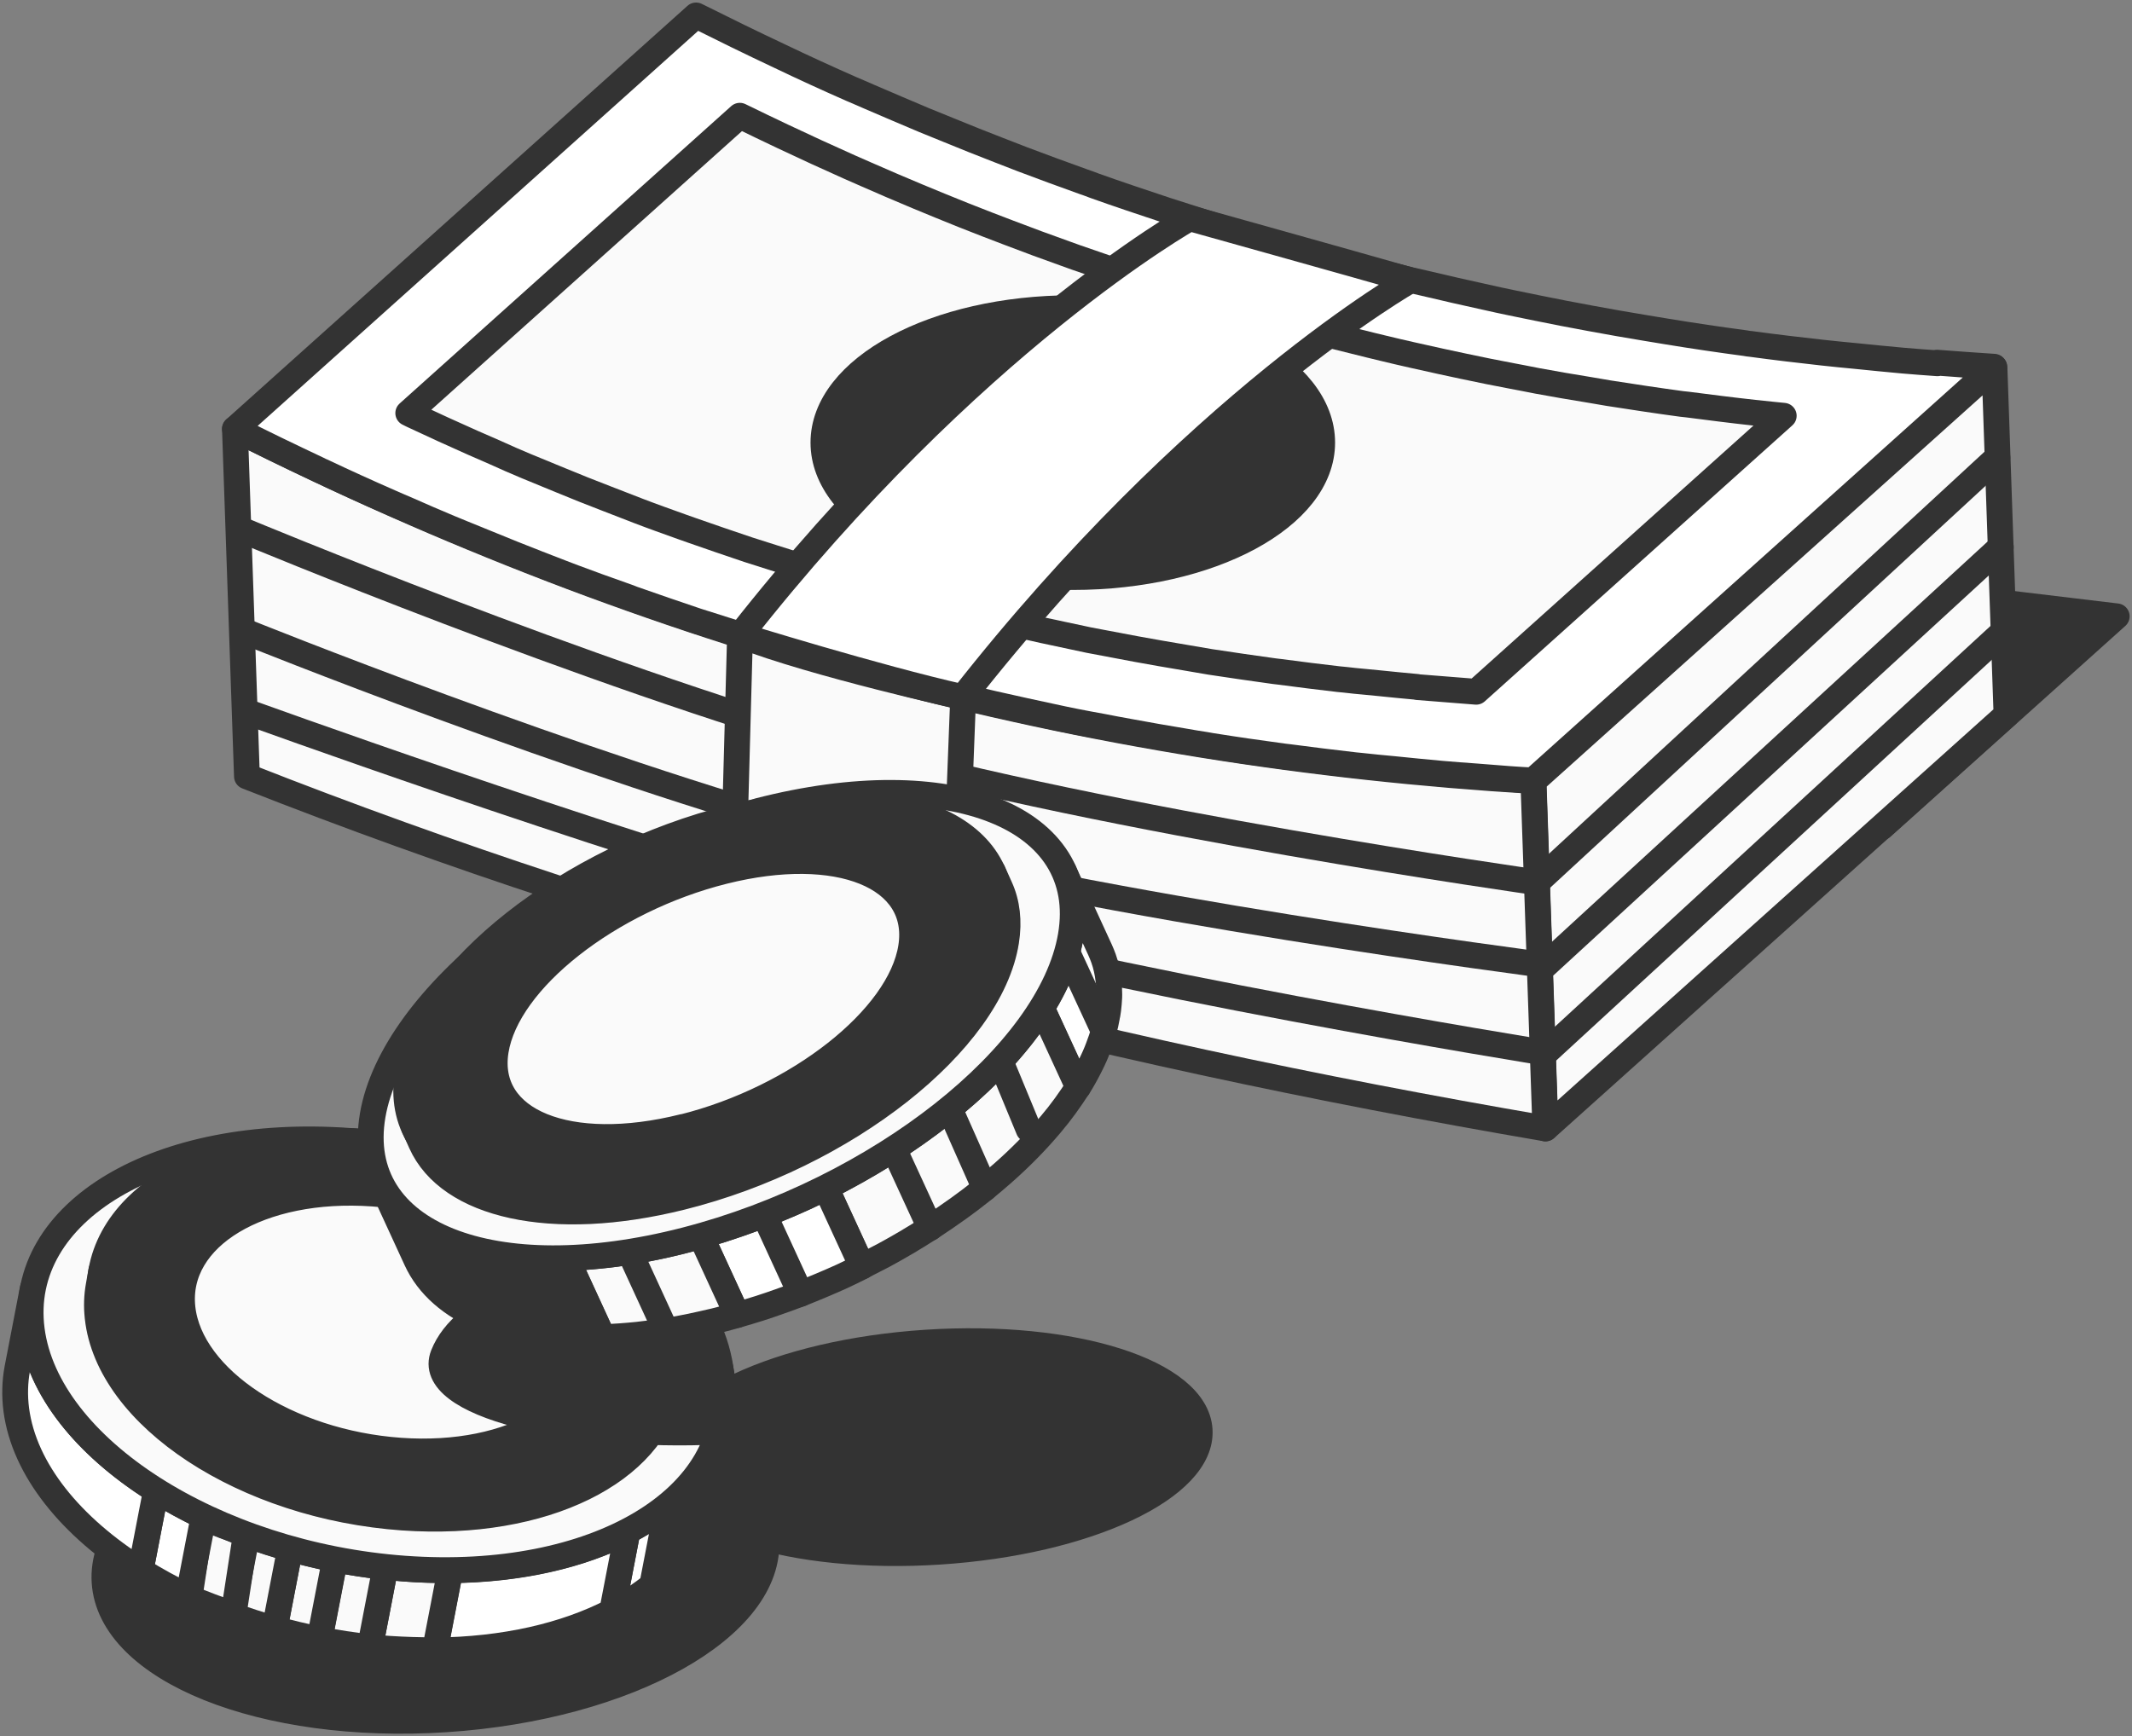
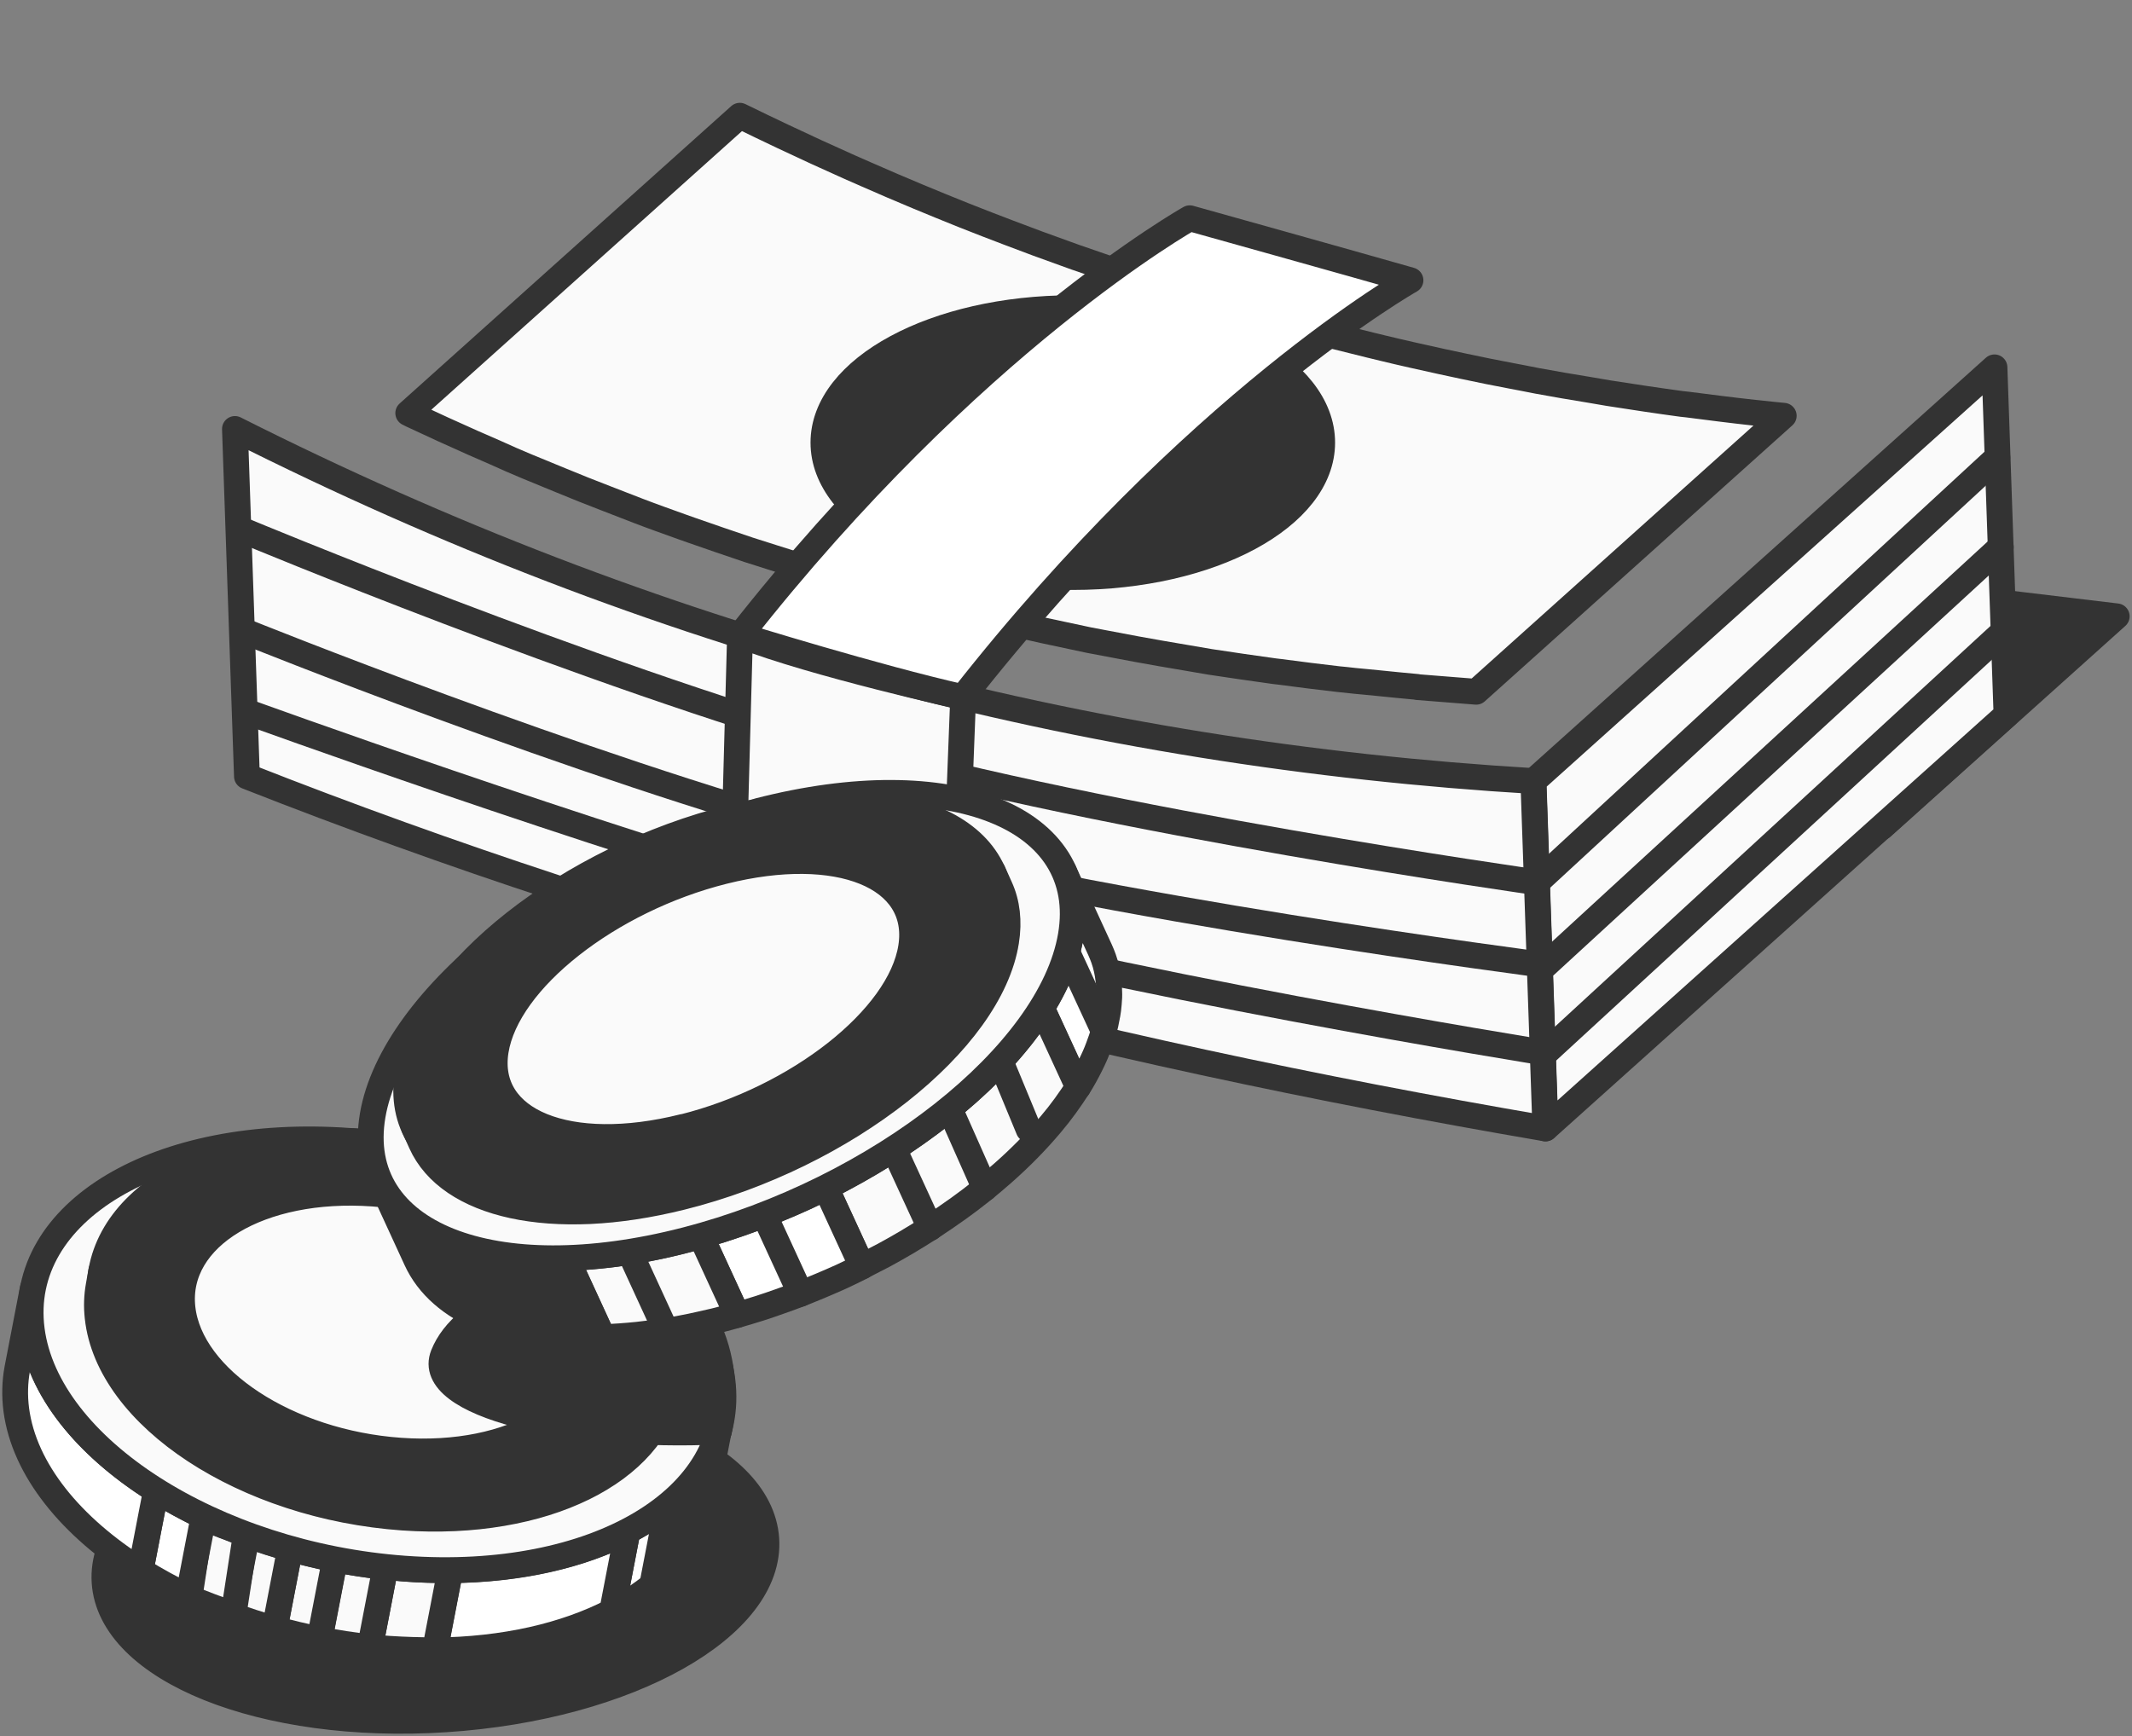
<svg xmlns="http://www.w3.org/2000/svg" width="124" height="101" viewBox="0 0 124 101" fill="none">
  <rect x="0" y="0" width="124" height="101" fill="#808080" stroke="none" />
  <g clip-path="url(#clip0_189_186309)">
    <path d="M25.928 100.016C36.556 99.323 44.902 94.628 44.569 89.528C44.237 84.429 35.352 80.857 24.724 81.55C14.096 82.243 5.75 86.939 6.082 92.038C6.415 97.137 15.3 100.709 25.928 100.016Z" fill="#333333" stroke="#333333" stroke-width="1.5" stroke-linecap="round" stroke-linejoin="round" />
-     <path d="M54.655 90.263C63.223 89.705 69.991 86.529 69.772 83.171C69.553 79.813 62.43 77.543 53.862 78.102C45.295 78.66 38.527 81.836 38.746 85.194C38.965 88.552 46.088 90.822 54.655 90.263Z" fill="#333333" stroke="#333333" stroke-width="1.5" stroke-linecap="round" stroke-linejoin="round" />
    <path d="M41.941 82.66L41.042 87.322C41.007 87.523 40.959 87.724 40.9 87.925L41.8 83.264C41.859 83.062 41.906 82.861 41.941 82.66Z" fill="#1A5E7D" />
    <path d="M41.195 84.754C40.935 85.24 40.615 85.713 40.248 86.162C39.834 86.659 39.361 87.121 38.829 87.559L37.93 92.221C38.462 91.783 38.935 91.321 39.349 90.824C39.716 90.375 40.036 89.913 40.296 89.416C40.544 88.943 40.757 88.446 40.899 87.937L41.798 83.275C41.656 83.784 41.455 84.281 41.195 84.754Z" fill="#333333" stroke="#333333" stroke-width="1.5" stroke-linecap="round" stroke-linejoin="round" />
    <path d="M38.83 87.559L37.93 92.221C37.244 92.777 36.463 93.285 35.6 93.735L36.499 89.073C37.362 88.624 38.143 88.115 38.83 87.559Z" fill="white" stroke="#333333" stroke-width="1.5" stroke-linecap="round" stroke-linejoin="round" />
    <path d="M36.499 89.074L35.6 93.736C32.879 95.144 29.329 95.972 25.283 96.008L26.182 91.346C30.229 91.311 33.778 90.482 36.499 89.074Z" fill="white" stroke="#333333" stroke-width="1.5" stroke-linecap="round" stroke-linejoin="round" />
    <path d="M26.195 91.334L25.296 95.996C24.432 95.996 23.556 95.972 22.645 95.913C22.267 95.889 21.9 95.854 21.521 95.806L22.421 91.144C22.787 91.18 23.166 91.216 23.545 91.251C24.444 91.322 25.331 91.346 26.195 91.334Z" fill="#FAFAFA" stroke="#333333" stroke-width="1.5" stroke-linecap="round" stroke-linejoin="round" />
    <path d="M22.419 91.157L21.52 95.819C20.526 95.712 19.544 95.558 18.574 95.369L19.473 90.707C20.432 90.896 21.414 91.05 22.419 91.157Z" fill="#FAFAFA" stroke="#333333" stroke-width="1.5" stroke-linecap="round" stroke-linejoin="round" />
    <path d="M19.486 90.707L18.587 95.369C17.7 95.192 16.825 94.99 15.973 94.742L16.872 90.08C17.724 90.317 18.599 90.53 19.486 90.707Z" fill="#FAFAFA" stroke="#333333" stroke-width="1.5" stroke-linecap="round" stroke-linejoin="round" />
    <path d="M16.872 90.092L15.973 94.754C15.121 94.517 14.281 94.245 13.477 93.949L14.376 89.287C15.18 89.583 16.02 89.855 16.872 90.092Z" fill="#FAFAFA" stroke="#333333" stroke-width="1.5" stroke-linecap="round" stroke-linejoin="round" />
    <path d="M14.305 89.216L13.583 93.914C12.696 93.618 11.832 93.299 11.016 92.944L11.737 88.246C12.566 88.601 13.417 88.921 14.305 89.216Z" fill="#FAFAFA" stroke="#333333" stroke-width="1.5" stroke-linecap="round" stroke-linejoin="round" />
    <path d="M11.843 88.21L10.944 92.872C9.974 92.41 9.051 91.901 8.176 91.357L9.075 86.695C9.939 87.24 10.861 87.748 11.843 88.21Z" fill="white" stroke="#333333" stroke-width="1.5" stroke-linecap="round" stroke-linejoin="round" />
    <path d="M9.075 86.695L8.176 91.356C4.141 88.824 1.408 85.5 0.947 82.009C0.841 81.181 0.864 80.388 1.006 79.619L1.905 74.957C1.763 75.714 1.74 76.519 1.846 77.347C2.296 80.838 5.041 84.162 9.075 86.695Z" fill="white" stroke="#333333" stroke-width="1.5" stroke-linecap="round" stroke-linejoin="round" />
    <path d="M20.315 66.367C31.4 67.172 41.125 73.408 42.013 80.27C42.9 87.133 34.642 92.055 23.544 91.251C12.459 90.446 2.734 84.21 1.847 77.348C0.959 70.485 9.217 65.563 20.315 66.367Z" fill="#FAFAFA" stroke="#333333" stroke-width="1.5" stroke-linecap="round" stroke-linejoin="round" />
    <path d="M39.078 79.915L38.924 80.79C38.06 85.594 31.648 88.848 23.449 88.28C14.257 87.641 6.294 82.423 5.679 76.626C5.608 75.999 5.632 75.383 5.738 74.792L5.892 73.916C5.786 74.508 5.762 75.123 5.833 75.75C6.448 81.536 14.411 86.754 23.603 87.405C31.802 87.973 38.214 84.731 39.078 79.915Z" fill="white" />
    <mask id="mask0_189_186309" style="mask-type:luminance" maskUnits="userSpaceOnUse" x="5" y="73" width="35" height="16">
      <path d="M39.078 79.915L38.924 80.79C38.06 85.594 31.648 88.848 23.449 88.28C14.257 87.641 6.294 82.423 5.679 76.626C5.608 75.999 5.632 75.383 5.738 74.792L5.892 73.916C5.786 74.508 5.762 75.123 5.833 75.75C6.448 81.536 14.411 86.754 23.603 87.405C31.802 87.973 38.214 84.731 39.078 79.915Z" fill="white" />
    </mask>
    <g mask="url(#mask0_189_186309)">
      <path d="M39.078 79.914L38.925 80.79C38.901 80.932 38.866 81.074 38.83 81.216L38.984 80.34C39.019 80.198 39.055 80.056 39.078 79.914Z" fill="white" stroke="#333333" stroke-width="1.5" stroke-linecap="round" stroke-linejoin="round" />
      <path d="M38.994 80.328L38.84 81.204C38.722 81.653 38.568 82.091 38.355 82.505L38.509 81.63C38.722 81.216 38.876 80.778 38.994 80.328Z" fill="white" stroke="#333333" stroke-width="1.5" stroke-linecap="round" stroke-linejoin="round" />
      <path d="M38.499 81.643L38.345 82.518C38.133 82.956 37.86 83.37 37.553 83.761L37.706 82.885C38.014 82.495 38.286 82.08 38.499 81.643Z" fill="white" stroke="#333333" stroke-width="1.5" stroke-linecap="round" stroke-linejoin="round" />
      <path d="M37.706 82.873L37.553 83.749C37.198 84.198 36.784 84.612 36.322 85.003L36.476 84.127C36.938 83.737 37.352 83.311 37.706 82.873Z" fill="white" stroke="#333333" stroke-width="1.5" stroke-linecap="round" stroke-linejoin="round" />
      <path d="M36.487 84.139L36.333 85.014C35.706 85.547 34.973 86.032 34.156 86.446L34.31 85.57C35.126 85.156 35.86 84.671 36.487 84.139Z" fill="white" stroke="#333333" stroke-width="1.5" stroke-linecap="round" stroke-linejoin="round" />
      <path d="M34.298 85.57L34.144 86.446C32.192 87.44 29.755 88.091 27.01 88.28L27.164 87.404C29.908 87.215 32.346 86.564 34.298 85.57Z" fill="white" stroke="#333333" stroke-width="1.5" stroke-linecap="round" stroke-linejoin="round" />
      <path d="M27.177 87.404L27.023 88.28C25.922 88.351 24.775 88.363 23.592 88.28L23.746 87.404C24.929 87.475 26.076 87.475 27.177 87.404Z" fill="white" stroke="#333333" stroke-width="1.5" stroke-linecap="round" stroke-linejoin="round" />
      <path d="M23.745 87.405L23.591 88.281C23.591 88.281 23.496 88.281 23.449 88.281C22.621 88.222 21.816 88.127 21.012 87.997L21.166 87.121C21.97 87.251 22.774 87.346 23.603 87.405C23.65 87.405 23.697 87.405 23.745 87.405Z" fill="white" stroke="#333333" stroke-width="1.5" stroke-linecap="round" stroke-linejoin="round" />
      <path d="M21.166 87.122L21.012 87.997C20.243 87.879 19.497 87.725 18.752 87.536L18.906 86.66C19.639 86.838 20.396 86.992 21.166 87.122Z" fill="white" stroke="#333333" stroke-width="1.5" stroke-linecap="round" stroke-linejoin="round" />
      <path d="M18.918 86.658L18.764 87.534C18.031 87.356 17.321 87.144 16.623 86.907L16.777 86.031C17.475 86.268 18.185 86.481 18.918 86.658Z" fill="white" stroke="#333333" stroke-width="1.5" stroke-linecap="round" stroke-linejoin="round" />
      <path d="M16.764 86.031L16.61 86.907C15.865 86.659 15.143 86.375 14.445 86.067L14.599 85.191C15.297 85.499 16.019 85.783 16.764 86.031Z" fill="white" stroke="#333333" stroke-width="1.5" stroke-linecap="round" stroke-linejoin="round" />
      <path d="M14.612 85.18L14.458 86.055C13.618 85.677 12.814 85.263 12.068 84.813L12.222 83.938C12.967 84.387 13.772 84.801 14.612 85.18Z" fill="white" stroke="#333333" stroke-width="1.5" stroke-linecap="round" stroke-linejoin="round" />
      <path d="M12.222 83.95L12.068 84.825C8.46 82.672 6.011 79.726 5.679 76.626C5.608 75.999 5.632 75.383 5.738 74.792L5.892 73.916C5.786 74.508 5.762 75.123 5.833 75.75C6.164 78.85 8.601 81.796 12.222 83.95Z" fill="white" stroke="#333333" stroke-width="1.5" stroke-linecap="round" stroke-linejoin="round" />
    </g>
    <path d="M39.078 79.915L38.924 80.79C38.06 85.594 31.648 88.848 23.449 88.28C14.257 87.641 6.294 82.423 5.679 76.626C5.608 75.999 5.632 75.383 5.738 74.792L5.892 73.916C5.786 74.508 5.762 75.123 5.833 75.75C6.448 81.536 14.411 86.754 23.603 87.405C31.802 87.973 38.214 84.731 39.078 79.915Z" stroke="#333333" stroke-width="1.5" stroke-linecap="round" stroke-linejoin="round" />
    <path d="M21.367 66.426C30.571 67.065 38.522 72.283 39.137 78.081C39.752 83.879 32.807 88.043 23.603 87.405C14.41 86.766 6.448 81.548 5.833 75.75C5.218 69.952 12.174 65.787 21.367 66.426ZM23.283 84.387C29.838 84.849 34.807 81.867 34.357 77.738C33.908 73.608 28.241 69.893 21.686 69.431C15.132 68.97 10.163 71.952 10.613 76.081C11.062 80.211 16.729 83.926 23.283 84.387Z" fill="#333333" stroke="#333333" stroke-width="1.5" stroke-linecap="round" stroke-linejoin="round" />
    <path d="M25.78 78.815C24.633 81.691 33.116 83.69 41.811 83.276C41.811 83.276 43.148 77.999 39.185 74.579C31.731 73.858 26.928 75.94 25.78 78.815Z" fill="#333333" stroke="#333333" stroke-width="1.5" stroke-linecap="round" stroke-linejoin="round" />
    <path d="M109.459 48.11L123.112 35.852L112.843 34.621L109.459 48.11Z" fill="#333333" stroke="#333333" stroke-width="1.5" stroke-linecap="round" stroke-linejoin="round" />
    <path d="M116.002 21.369L89.193 45.436L89.891 65.645L116.7 41.59L116.002 21.369Z" fill="#FAFAFA" stroke="#333333" stroke-width="1.5" stroke-linecap="round" stroke-linejoin="round" />
    <path d="M89.193 45.435C76.309 44.666 63.425 42.654 50.517 39.152C38.249 35.827 25.956 31.153 13.664 24.953L14.362 45.163C26.288 49.86 38.225 53.741 50.174 56.983C63.401 60.568 76.628 63.372 89.879 65.644L89.181 45.435H89.193Z" fill="#FAFAFA" stroke="#333333" stroke-width="1.5" stroke-linecap="round" stroke-linejoin="round" />
-     <path d="M112.689 21.132C112.026 21.084 111.352 21.037 110.69 20.978C109.755 20.895 108.832 20.8 107.897 20.706C107.27 20.646 106.643 20.587 106.016 20.516C104.62 20.363 103.236 20.197 101.84 20.008C101.722 19.996 101.603 19.984 101.497 19.96C99.983 19.759 98.468 19.534 96.954 19.286C96.552 19.227 96.138 19.144 95.735 19.085C94.659 18.907 93.57 18.718 92.494 18.517C91.973 18.422 91.452 18.316 90.92 18.221C89.903 18.02 88.897 17.819 87.879 17.606C87.406 17.511 86.933 17.404 86.46 17.298C85.253 17.038 84.034 16.754 82.828 16.47C82.567 16.41 82.307 16.351 82.047 16.292C80.485 15.914 78.912 15.511 77.35 15.085C76.049 14.73 74.759 14.364 73.458 13.973C72.984 13.831 72.523 13.701 72.05 13.559C71.032 13.251 70.015 12.932 68.997 12.601C68.607 12.47 68.205 12.352 67.814 12.222C66.43 11.76 65.034 11.299 63.65 10.802C63.437 10.719 63.212 10.636 62.999 10.565C61.816 10.139 60.645 9.713 59.462 9.264C59 9.086 58.551 8.909 58.089 8.731C57.107 8.353 56.137 7.962 55.155 7.56C54.694 7.371 54.232 7.181 53.759 6.992C52.682 6.542 51.618 6.081 50.541 5.62C50.198 5.466 49.855 5.324 49.5 5.17C48.104 4.555 46.708 3.916 45.324 3.253C43.715 2.496 42.094 1.703 40.485 0.898L13.664 24.953C15.273 25.77 16.894 26.551 18.503 27.308C18.574 27.343 18.633 27.379 18.704 27.403C20.029 28.03 21.354 28.633 22.679 29.213C23.022 29.367 23.365 29.509 23.72 29.663C24.525 30.018 25.329 30.372 26.134 30.704C26.406 30.822 26.666 30.917 26.938 31.035C27.4 31.224 27.873 31.414 28.334 31.603C29.305 32.005 30.287 32.396 31.257 32.775C31.718 32.952 32.168 33.13 32.629 33.307C32.877 33.402 33.126 33.496 33.374 33.591C34.309 33.946 35.244 34.277 36.178 34.608C36.391 34.679 36.604 34.762 36.817 34.845C38.059 35.283 39.302 35.709 40.532 36.123C40.686 36.17 40.828 36.218 40.982 36.265C41.384 36.395 41.774 36.514 42.177 36.644C43.194 36.975 44.2 37.283 45.217 37.59C45.69 37.732 46.152 37.874 46.625 38.016C46.992 38.123 47.359 38.241 47.725 38.347C48.66 38.62 49.583 38.88 50.517 39.128C52.02 39.542 53.534 39.921 55.037 40.3C55.096 40.312 55.155 40.324 55.214 40.347C55.475 40.406 55.735 40.465 55.995 40.525C57.202 40.809 58.42 41.093 59.627 41.353C60.1 41.459 60.574 41.554 61.047 41.66C61.556 41.767 62.064 41.885 62.573 41.98C63.082 42.087 63.579 42.169 64.088 42.264C64.608 42.37 65.14 42.465 65.661 42.56C66.738 42.761 67.826 42.95 68.903 43.128C69.305 43.199 69.719 43.27 70.121 43.329C70.228 43.352 70.346 43.364 70.453 43.388C71.86 43.613 73.257 43.814 74.664 44.003C74.771 44.015 74.877 44.027 74.972 44.039C76.25 44.204 77.527 44.37 78.805 44.512C78.924 44.524 79.054 44.536 79.172 44.548C79.799 44.619 80.426 44.678 81.065 44.737C81.999 44.831 82.922 44.926 83.857 45.009C84.519 45.068 85.182 45.115 85.845 45.163C86.495 45.21 87.158 45.269 87.808 45.317C88.258 45.352 88.719 45.376 89.169 45.4L115.978 21.333C114.866 21.262 113.766 21.179 112.653 21.096L112.689 21.132Z" fill="white" stroke="#333333" stroke-width="1.5" stroke-linecap="round" stroke-linejoin="round" />
    <path d="M82.414 39.957C81.645 39.886 80.888 39.815 80.118 39.733L79.373 39.661C78.983 39.626 78.604 39.59 78.226 39.543L77.859 39.508C76.735 39.378 75.587 39.236 74.44 39.082L74.132 39.046C72.902 38.881 71.648 38.691 70.382 38.502L68.998 38.265C68.016 38.1 67.045 37.934 66.087 37.757C66.087 37.757 63.603 37.283 63.33 37.236L60.669 36.668C59.592 36.431 58.515 36.183 57.427 35.923L56.551 35.721C55.214 35.402 53.866 35.047 52.517 34.68C51.677 34.455 50.849 34.219 50.009 33.982C50.009 33.982 48.187 33.438 47.761 33.308C46.85 33.035 45.939 32.74 45.028 32.456L43.537 31.982C42.449 31.616 41.337 31.237 40.225 30.846L39.657 30.645C38.805 30.338 37.965 30.042 37.137 29.723L35.244 28.989C34.356 28.646 33.481 28.303 32.605 27.936L30.618 27.119C30.026 26.871 29.423 26.611 28.831 26.338L27.53 25.77C26.359 25.25 25.164 24.706 23.981 24.149C23.981 24.149 23.768 24.043 23.744 24.031L43.029 6.732C43.869 7.147 44.697 7.537 45.537 7.939C46.838 8.555 48.128 9.146 49.429 9.726L50.399 10.152C51.393 10.59 52.387 11.016 53.381 11.43L54.67 11.962C55.581 12.341 56.492 12.696 57.403 13.051L58.669 13.536C59.781 13.962 60.87 14.364 61.97 14.755L62.561 14.968C63.875 15.429 65.164 15.867 66.454 16.293L67.566 16.648C68.512 16.956 69.459 17.251 70.405 17.535C70.843 17.665 71.281 17.796 71.719 17.926C72.925 18.281 74.132 18.624 75.339 18.955C76.794 19.357 78.261 19.724 79.716 20.079L80.45 20.257C81.562 20.529 82.698 20.777 83.822 21.026C84.2 21.109 85.147 21.31 85.147 21.31C86.081 21.511 87.028 21.7 87.974 21.878C87.974 21.878 89.039 22.079 89.441 22.162C90.447 22.351 91.453 22.517 92.458 22.682L93.57 22.872C95.002 23.096 96.41 23.309 97.818 23.499L98.149 23.534C99.439 23.7 100.728 23.866 102.029 24.008C102.42 24.055 103.745 24.185 103.745 24.185L85.856 40.241C85.383 40.206 82.852 40.005 82.426 39.969L82.414 39.957Z" fill="#FAFAFA" stroke="#333333" stroke-width="1.5" stroke-linecap="round" stroke-linejoin="round" />
    <path d="M116.168 26.609L89.394 51.327C89.394 51.327 64.396 47.801 49.276 43.506C34.156 39.211 14.232 30.893 14.232 30.893" stroke="#333333" stroke-width="1.5" stroke-linecap="round" stroke-linejoin="round" />
    <path d="M116.369 31.816L89.891 56.144C89.891 56.144 63.851 52.795 48.731 48.677C33.611 44.56 14.232 36.727 14.232 36.727" stroke="#333333" stroke-width="1.5" stroke-linecap="round" stroke-linejoin="round" />
    <path d="M116.369 36.881L89.891 61.243C89.891 61.243 64.407 57.173 49.287 52.89C34.167 48.607 14.244 41.365 14.244 41.365" stroke="#333333" stroke-width="1.5" stroke-linecap="round" stroke-linejoin="round" />
    <path d="M43.04 36.951L42.555 54.83C42.555 54.83 51.416 57.362 55.332 58.344L56.018 40.548C56.018 40.548 47.394 38.643 43.052 36.951H43.04Z" fill="#FAFAFA" stroke="#333333" stroke-width="1.5" stroke-linecap="round" stroke-linejoin="round" />
    <path d="M62.395 33.568C70.406 33.568 76.9 30.066 76.9 25.747C76.9 21.427 70.406 17.926 62.395 17.926C54.385 17.926 47.891 21.427 47.891 25.747C47.891 30.066 54.385 33.568 62.395 33.568Z" fill="#333333" stroke="#333333" stroke-width="1.5" stroke-linecap="round" stroke-linejoin="round" />
    <path d="M56.008 40.548C69.46 23.404 82.036 16.304 82.036 16.304C78.475 15.287 69.199 12.695 69.199 12.695C69.199 12.695 56.493 19.818 43.041 36.963C43.041 36.963 50.956 39.424 56.008 40.56V40.548Z" fill="white" stroke="#333333" stroke-width="1.5" stroke-linecap="round" stroke-linejoin="round" />
    <path d="M64.466 57.008C64.443 56.795 64.407 56.57 64.36 56.369C64.313 56.156 64.254 55.955 64.183 55.754C64.123 55.588 64.052 55.411 63.981 55.257L61.864 50.654C61.935 50.82 62.006 50.986 62.065 51.151C62.136 51.352 62.195 51.565 62.242 51.767C62.29 51.98 62.325 52.193 62.349 52.406C62.372 52.63 62.384 52.843 62.396 53.08C62.396 53.316 62.396 53.553 62.372 53.79C62.349 54.003 62.325 54.228 62.29 54.441C62.29 54.476 62.278 54.512 62.266 54.547C62.219 54.819 62.148 55.103 62.077 55.375C61.994 55.683 61.887 55.991 61.769 56.298C61.639 56.641 61.485 56.996 61.308 57.351C61.095 57.777 60.858 58.215 60.586 58.641L62.704 63.244C62.976 62.818 63.212 62.38 63.425 61.954C63.603 61.599 63.757 61.256 63.887 60.901C64.005 60.593 64.112 60.286 64.194 59.978C64.277 59.706 64.336 59.422 64.384 59.15C64.384 59.114 64.395 59.079 64.407 59.043C64.443 58.819 64.478 58.606 64.49 58.393C64.514 58.144 64.526 57.907 64.514 57.683C64.514 57.458 64.502 57.233 64.466 57.008Z" fill="white" stroke="#333333" stroke-width="1.5" stroke-linecap="round" stroke-linejoin="round" />
    <path d="M60.586 58.629C60.136 59.351 59.604 60.084 59.001 60.794C58.184 61.776 57.238 62.735 56.185 63.658C55.392 64.356 54.54 65.042 53.629 65.693C53.097 66.071 52.553 66.45 51.985 66.817C51.523 67.113 51.05 67.408 50.565 67.692C50.139 67.941 49.702 68.189 49.264 68.426C48.861 68.651 48.447 68.864 48.022 69.065L50.139 73.668C50.553 73.455 50.967 73.242 51.382 73.029C51.819 72.792 52.257 72.544 52.683 72.295C53.168 72.011 53.641 71.715 54.103 71.42C54.67 71.053 55.215 70.674 55.747 70.296C56.658 69.645 57.51 68.959 58.303 68.26C59.355 67.337 60.302 66.367 61.118 65.397C61.722 64.687 62.242 63.953 62.704 63.232L60.586 58.629Z" fill="#FAFAFA" stroke="#333333" stroke-width="1.5" stroke-linecap="round" stroke-linejoin="round" />
    <path d="M48.022 69.076C47.632 69.277 47.229 69.467 46.827 69.656C46.437 69.833 46.034 70.011 45.632 70.177C45.242 70.342 44.84 70.508 44.437 70.662C44.047 70.816 43.645 70.957 43.242 71.1C42.84 71.242 42.426 71.383 42.024 71.514C41.61 71.644 41.184 71.774 40.758 71.892L42.876 76.495C43.301 76.377 43.715 76.246 44.142 76.116C44.556 75.986 44.958 75.844 45.36 75.702C45.762 75.56 46.164 75.418 46.555 75.264C46.957 75.111 47.348 74.945 47.75 74.779C48.152 74.614 48.543 74.436 48.945 74.259C49.347 74.069 49.749 73.88 50.14 73.679L48.022 69.076Z" fill="white" stroke="#333333" stroke-width="1.5" stroke-linecap="round" stroke-linejoin="round" />
    <path d="M40.758 71.893C40.462 71.975 40.154 72.058 39.847 72.141C39.705 72.177 39.575 72.212 39.433 72.248C38.971 72.366 38.51 72.46 38.06 72.555C37.563 72.662 37.078 72.745 36.593 72.827C36.037 72.922 35.493 72.993 34.961 73.04C34.263 73.111 33.588 73.159 32.938 73.182L35.055 77.785C35.706 77.761 36.38 77.714 37.078 77.643C37.611 77.584 38.155 77.513 38.711 77.43C39.196 77.347 39.681 77.264 40.178 77.158C40.628 77.063 41.089 76.957 41.55 76.85C41.692 76.815 41.822 76.779 41.965 76.744C42.272 76.661 42.568 76.59 42.876 76.495L40.758 71.893Z" fill="#FAFAFA" stroke="#333333" stroke-width="1.5" stroke-linecap="round" stroke-linejoin="round" />
    <path d="M32.949 73.184C27.494 73.349 23.484 71.705 22.1 68.688L24.217 73.29C25.602 76.308 29.612 77.952 35.066 77.787L32.949 73.184Z" fill="#333333" stroke="#333333" stroke-width="1.5" stroke-linecap="round" stroke-linejoin="round" />
    <path d="M36.615 72.816L38.733 77.419" stroke="#333333" stroke-width="1.5" stroke-linecap="round" stroke-linejoin="round" />
    <path d="M51.984 66.828L54.102 71.431" stroke="#333333" stroke-width="1.5" stroke-linecap="round" stroke-linejoin="round" />
    <path d="M55.369 64.805L57.286 69.124" stroke="#333333" stroke-width="1.5" stroke-linecap="round" stroke-linejoin="round" />
    <path d="M58.184 61.728L59.828 65.704" stroke="#333333" stroke-width="1.5" stroke-linecap="round" stroke-linejoin="round" />
    <path d="M44.447 70.662L46.565 75.265" stroke="#333333" stroke-width="1.5" stroke-linecap="round" stroke-linejoin="round" />
    <path d="M62.065 55.375L64.194 59.978" stroke="#333333" stroke-width="1.5" stroke-linecap="round" stroke-linejoin="round" />
    <path d="M44.106 47.176C55.31 44.289 63.461 47.543 62.278 54.441C61.095 61.339 51.062 69.255 39.859 72.142C28.655 75.029 20.503 71.775 21.674 64.889C22.846 58.002 32.89 50.063 44.094 47.188L44.106 47.176Z" fill="#FAFAFA" stroke="#333333" stroke-width="1.5" stroke-linecap="round" stroke-linejoin="round" />
    <path d="M57.747 50.691L58.161 51.614C58.575 52.525 58.705 53.578 58.516 54.762C57.593 60.607 49.146 67.268 39.646 69.635C32.062 71.528 26.111 70.108 24.49 66.487L24.076 65.564C25.697 69.185 31.66 70.605 39.232 68.712C48.732 66.346 57.167 59.684 58.102 53.839C58.291 52.656 58.149 51.602 57.747 50.691Z" fill="white" />
    <mask id="mask1_189_186309" style="mask-type:luminance" maskUnits="userSpaceOnUse" x="24" y="50" width="35" height="21">
      <path d="M57.747 50.691L58.161 51.614C58.575 52.525 58.705 53.578 58.516 54.762C57.593 60.607 49.146 67.268 39.646 69.635C32.062 71.528 26.111 70.108 24.49 66.487L24.076 65.564C25.697 69.185 31.66 70.605 39.232 68.712C48.732 66.346 57.167 59.684 58.102 53.839C58.291 52.656 58.149 51.602 57.747 50.691Z" fill="white" />
    </mask>
    <g mask="url(#mask1_189_186309)">
      <path d="M57.746 50.691L58.16 51.614C58.231 51.768 58.29 51.91 58.338 52.076L57.924 51.153C57.876 50.999 57.817 50.845 57.746 50.691Z" fill="white" stroke="#333333" stroke-width="1.5" stroke-linecap="round" stroke-linejoin="round" />
      <path d="M57.924 51.152L58.338 52.075C58.397 52.253 58.444 52.43 58.48 52.62L58.066 51.697C58.03 51.507 57.983 51.33 57.924 51.152Z" fill="white" stroke="#333333" stroke-width="1.5" stroke-linecap="round" stroke-linejoin="round" />
      <path d="M58.066 51.685L58.48 52.608C58.516 52.786 58.551 52.975 58.563 53.165L58.149 52.242C58.126 52.052 58.102 51.863 58.066 51.685Z" fill="white" stroke="#333333" stroke-width="1.5" stroke-linecap="round" stroke-linejoin="round" />
      <path d="M58.148 52.254L58.562 53.177C58.586 53.366 58.586 53.567 58.586 53.768L58.172 52.846C58.172 52.644 58.172 52.455 58.148 52.254Z" fill="white" stroke="#333333" stroke-width="1.5" stroke-linecap="round" stroke-linejoin="round" />
      <path d="M58.184 52.834L58.598 53.757C58.598 53.958 58.598 54.171 58.562 54.384L58.148 53.461C58.172 53.248 58.184 53.035 58.184 52.834Z" fill="white" stroke="#333333" stroke-width="1.5" stroke-linecap="round" stroke-linejoin="round" />
      <path d="M58.149 53.461L58.563 54.384C58.552 54.502 58.54 54.632 58.516 54.763C58.504 54.857 58.481 54.964 58.457 55.058L58.043 54.135C58.067 54.029 58.078 53.934 58.102 53.84C58.126 53.709 58.138 53.591 58.149 53.461Z" fill="white" stroke="#333333" stroke-width="1.5" stroke-linecap="round" stroke-linejoin="round" />
      <path d="M58.043 54.135L58.457 55.058C58.41 55.294 58.35 55.543 58.279 55.791L57.865 54.868C57.936 54.62 57.995 54.383 58.043 54.135Z" fill="white" stroke="#333333" stroke-width="1.5" stroke-linecap="round" stroke-linejoin="round" />
      <path d="M57.866 54.869L58.28 55.792C58.197 56.064 58.103 56.325 57.996 56.597L57.582 55.674C57.688 55.402 57.783 55.141 57.866 54.869Z" fill="white" stroke="#333333" stroke-width="1.5" stroke-linecap="round" stroke-linejoin="round" />
      <path d="M57.582 55.672L57.996 56.595C57.866 56.914 57.724 57.234 57.559 57.541L57.145 56.618C57.31 56.299 57.452 55.98 57.582 55.672Z" fill="white" stroke="#333333" stroke-width="1.5" stroke-linecap="round" stroke-linejoin="round" />
      <path d="M57.132 56.619L57.546 57.542C57.321 57.956 57.073 58.382 56.801 58.796L56.387 57.873C56.671 57.459 56.919 57.033 57.132 56.619Z" fill="white" stroke="#333333" stroke-width="1.5" stroke-linecap="round" stroke-linejoin="round" />
      <path d="M56.386 57.885L56.8 58.808C55.605 60.594 53.866 62.346 51.748 63.919L51.334 62.996C53.44 61.411 55.191 59.66 56.386 57.885Z" fill="white" stroke="#333333" stroke-width="1.5" stroke-linecap="round" stroke-linejoin="round" />
      <path d="M51.335 62.996L51.749 63.919C51.241 64.298 50.72 64.664 50.176 65.031L49.762 64.108C50.306 63.753 50.838 63.375 51.335 62.996Z" fill="white" stroke="#333333" stroke-width="1.5" stroke-linecap="round" stroke-linejoin="round" />
      <path d="M49.762 64.109L50.176 65.032C49.762 65.304 49.348 65.565 48.91 65.825L48.496 64.902C48.922 64.642 49.348 64.382 49.762 64.109Z" fill="white" stroke="#333333" stroke-width="1.5" stroke-linecap="round" stroke-linejoin="round" />
      <path d="M48.495 64.891L48.909 65.814C48.531 66.038 48.152 66.251 47.762 66.464L47.348 65.541C47.738 65.328 48.117 65.115 48.495 64.891Z" fill="white" stroke="#333333" stroke-width="1.5" stroke-linecap="round" stroke-linejoin="round" />
      <path d="M47.348 65.541L47.762 66.464C47.407 66.653 47.052 66.843 46.686 67.02L46.272 66.097C46.638 65.92 46.993 65.73 47.348 65.541Z" fill="white" stroke="#333333" stroke-width="1.5" stroke-linecap="round" stroke-linejoin="round" />
      <path d="M46.283 66.098L46.697 67.021C46.354 67.186 46.011 67.364 45.656 67.517L45.242 66.595C45.597 66.429 45.94 66.263 46.283 66.098Z" fill="white" stroke="#333333" stroke-width="1.5" stroke-linecap="round" stroke-linejoin="round" />
      <path d="M45.23 66.594L45.645 67.517C45.301 67.671 44.958 67.824 44.615 67.966L44.201 67.043C44.544 66.901 44.887 66.748 45.23 66.594Z" fill="white" stroke="#333333" stroke-width="1.5" stroke-linecap="round" stroke-linejoin="round" />
      <path d="M44.201 67.055L44.615 67.978C44.272 68.12 43.929 68.262 43.586 68.392L43.172 67.469C43.515 67.339 43.858 67.197 44.201 67.055Z" fill="white" stroke="#333333" stroke-width="1.5" stroke-linecap="round" stroke-linejoin="round" />
      <path d="M43.184 67.457L43.598 68.38C43.255 68.51 42.911 68.64 42.568 68.759L42.154 67.836C42.497 67.717 42.84 67.587 43.184 67.457Z" fill="white" stroke="#333333" stroke-width="1.5" stroke-linecap="round" stroke-linejoin="round" />
      <path d="M42.154 67.836L42.569 68.759C42.225 68.877 41.871 68.996 41.516 69.102L41.102 68.179C41.456 68.073 41.8 67.954 42.154 67.836Z" fill="white" stroke="#333333" stroke-width="1.5" stroke-linecap="round" stroke-linejoin="round" />
      <path d="M41.1 68.18L41.514 69.103C41.159 69.209 40.793 69.316 40.426 69.422L40.012 68.499C40.379 68.404 40.733 68.298 41.1 68.18Z" fill="white" stroke="#333333" stroke-width="1.5" stroke-linecap="round" stroke-linejoin="round" />
      <path d="M40.013 68.498L40.427 69.421C40.166 69.492 39.906 69.563 39.646 69.622C39.528 69.646 39.409 69.681 39.303 69.705L38.889 68.782C39.007 68.758 39.114 68.723 39.232 68.699C39.492 68.628 39.752 68.569 40.013 68.498Z" fill="white" stroke="#333333" stroke-width="1.5" stroke-linecap="round" stroke-linejoin="round" />
-       <path d="M38.888 68.795L39.302 69.718C38.9 69.812 38.51 69.895 38.131 69.978L37.717 69.055C38.107 68.984 38.498 68.89 38.888 68.795Z" fill="white" stroke="#333333" stroke-width="1.5" stroke-linecap="round" stroke-linejoin="round" />
      <path d="M37.705 69.055L38.119 69.978C37.693 70.06 37.279 70.131 36.865 70.191L36.451 69.268C36.865 69.209 37.279 69.138 37.705 69.055Z" fill="white" stroke="#333333" stroke-width="1.5" stroke-linecap="round" stroke-linejoin="round" />
      <path d="M36.463 69.268L36.877 70.191C36.403 70.261 35.93 70.321 35.469 70.368L35.055 69.445C35.516 69.398 35.977 69.339 36.463 69.268Z" fill="white" stroke="#333333" stroke-width="1.5" stroke-linecap="round" stroke-linejoin="round" />
      <path d="M35.055 69.445L35.469 70.368C34.878 70.427 34.298 70.463 33.742 70.475L33.328 69.552C33.884 69.552 34.464 69.504 35.055 69.445Z" fill="white" stroke="#333333" stroke-width="1.5" stroke-linecap="round" stroke-linejoin="round" />
-       <path d="M33.328 69.54L33.742 70.463C29.081 70.558 25.662 69.091 24.49 66.487L24.076 65.564C25.247 68.179 28.667 69.635 33.328 69.54Z" fill="white" stroke="#333333" stroke-width="1.5" stroke-linecap="round" stroke-linejoin="round" />
    </g>
    <path d="M57.747 50.691L58.161 51.614C58.575 52.525 58.705 53.578 58.516 54.762C57.593 60.607 49.146 67.268 39.646 69.635C32.062 71.528 26.111 70.108 24.49 66.487L24.076 65.564C25.697 69.185 31.66 70.605 39.232 68.712C48.732 66.346 57.167 59.684 58.102 53.839C58.291 52.656 58.149 51.602 57.747 50.691Z" stroke="#333333" stroke-width="1.5" stroke-linecap="round" stroke-linejoin="round" />
    <path d="M42.58 47.543C52.08 45.177 59.025 47.993 58.09 53.838C57.155 59.683 48.72 66.345 39.22 68.711C29.719 71.078 22.775 68.261 23.709 62.416C24.644 56.571 33.079 49.921 42.58 47.555V47.543ZM39.728 65.564C46.401 63.895 52.34 59.222 52.991 55.104C53.642 50.986 48.767 49.01 42.095 50.679C35.422 52.347 29.483 57.021 28.832 61.127C28.181 65.232 33.068 67.22 39.74 65.552" fill="#333333" />
    <path d="M39.728 65.564C46.401 63.895 52.34 59.222 52.991 55.104C53.642 50.986 48.767 49.01 42.095 50.679C35.422 52.347 29.483 57.021 28.832 61.127C28.181 65.232 33.068 67.22 39.74 65.552M42.58 47.543C52.08 45.177 59.025 47.993 58.09 53.838C57.155 59.683 48.72 66.345 39.22 68.711C29.719 71.078 22.775 68.261 23.709 62.416C24.644 56.571 33.079 49.921 42.58 47.555V47.543Z" stroke="#333333" stroke-width="1.5" stroke-linecap="round" stroke-linejoin="round" />
  </g>
  <defs>
    <clipPath id="clip0_189_186309">
      <rect width="124" height="101" fill="white" />
    </clipPath>
  </defs>
</svg>